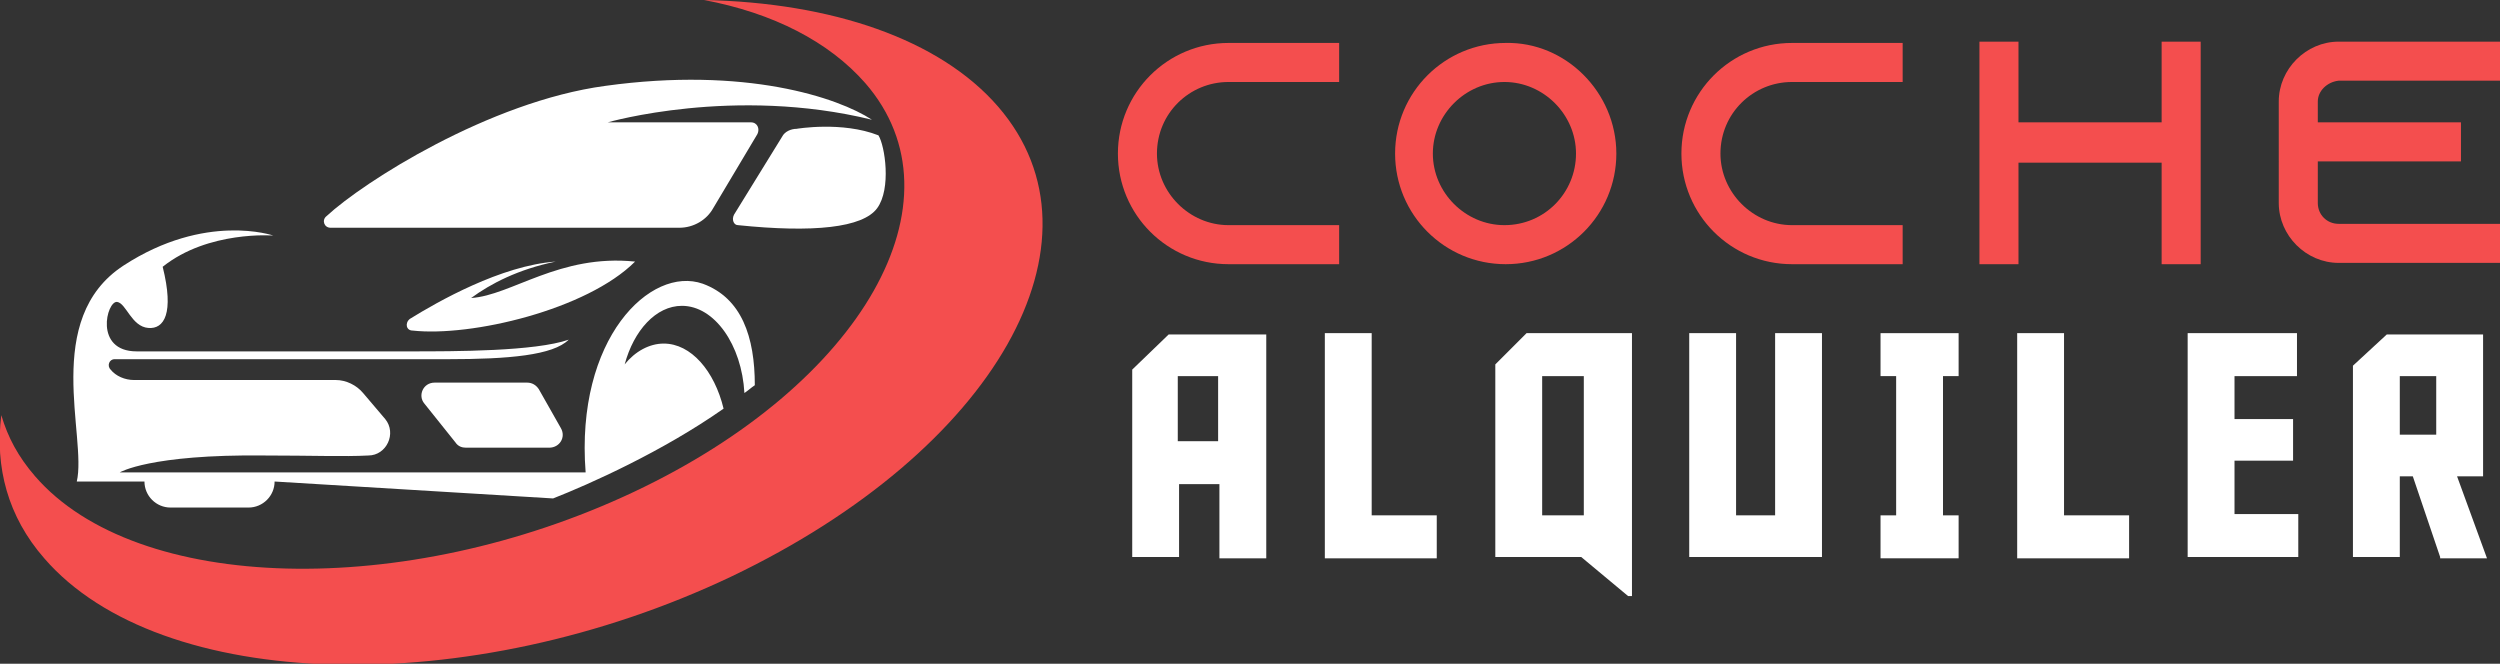
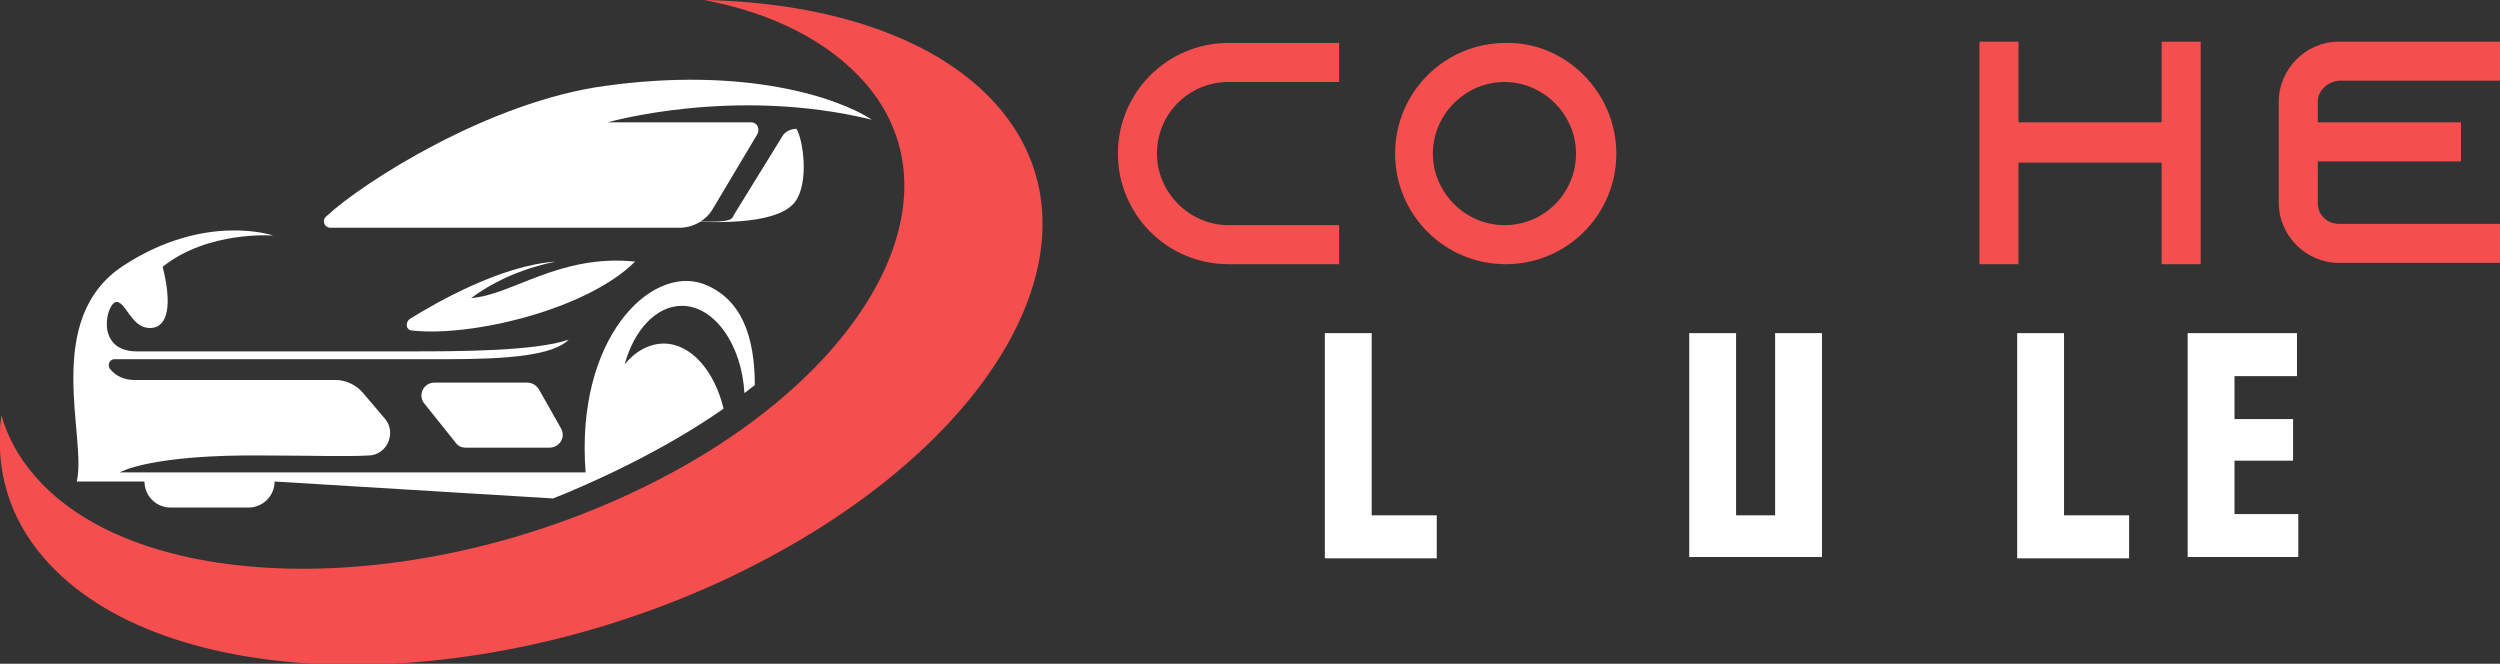
<svg xmlns="http://www.w3.org/2000/svg" version="1.1" id="Layer_1" x="0px" y="0px" width="192.1px" height="51px" viewBox="0 0 192.1 51" style="enable-background:new 0 0 192.1 51;" xml:space="preserve">
  <rect x="0" y="0" width="192.1" height="51" fill="#333333" stroke="none" />
  <style type="text/css">
	.st0{fill:#F44E4E;}
	.st1{fill:#FFFFFF;}
</style>
  <g>
    <path class="st0" d="M88.9,11.8c0,3,2.5,5.5,5.5,5.5h8.5v3h-8.5c-4.7,0-8.5-3.8-8.5-8.5s3.8-8.5,8.5-8.5h8.5v3h-8.5   C91.4,6.3,88.9,8.7,88.9,11.8z" />
    <path class="st0" d="M124.2,11.8c0,4.7-3.8,8.5-8.5,8.5s-8.5-3.8-8.5-8.5s3.8-8.5,8.5-8.5C120.3,3.2,124.2,7.1,124.2,11.8z    M121.1,11.8c0-3-2.5-5.5-5.5-5.5c-3,0-5.5,2.5-5.5,5.5s2.5,5.5,5.5,5.5C118.7,17.3,121.1,14.8,121.1,11.8z" />
-     <path class="st0" d="M132.2,11.8c0,3,2.5,5.5,5.5,5.5h8.5v3h-8.5c-4.7,0-8.5-3.8-8.5-8.5s3.8-8.5,8.5-8.5h8.5v3h-8.5   C134.7,6.3,132.2,8.7,132.2,11.8z" />
    <path class="st0" d="M169.1,3.2v17.1h-3v-7.8h-11v7.8h-3V3.2h3v6.2h11V3.2H169.1z" />
    <path class="st0" d="M178.1,7.8v1.6h11v3h-11v3.2c0,0.9,0.7,1.6,1.6,1.6h12.5v3h-12.5c-2.5,0-4.6-2.1-4.6-4.6V7.8   c0-2.5,2.1-4.6,4.6-4.6h12.5v3h-12.5C178.8,6.3,178.1,7,178.1,7.8z" />
-     <path class="st1" d="M90.6,42.8h-3.6V28.4l2.8-2.7h7.5v17.2h-3.6v-5.7h-3.1V42.8z M93.6,33.9v-5h-3.1v5H93.6z" />
    <path class="st1" d="M101.8,42.8V25.6h3.6v14h5v3.3H101.8z" />
-     <path class="st1" d="M125.1,45.8l-3.6-3h-6.6V28l2.4-2.4h8.1v20.2H125.1z M118.5,28.9v10.7h3.2V28.9H118.5z" />
    <path class="st1" d="M140,42.8h-10.2V25.6h3.6v14h3v-14h3.6V42.8z" />
-     <path class="st1" d="M150.5,39.6v3.3h-6v-3.3h1.2V28.9h-1.2v-3.3h6v3.3h-1.2v10.7H150.5z" />
    <path class="st1" d="M155,42.8V25.6h3.6v14h5v3.3H155z" />
    <path class="st1" d="M168.1,25.6h8.4v3.3h-4.8v3.3h4.5v3.2h-4.5v4.1h4.9v3.3h-8.5V25.6z" />
-     <path class="st1" d="M187.5,42.8l-2.1-6.2h-1v6.2h-3.6V28.1l2.6-2.4h7.4v10.9h-2l2.3,6.3H187.5z M187.2,33.4v-4.5h-2.8v4.5H187.2z" />
  </g>
  <g>
    <g>
      <path class="st1" d="M33.4,29.4h7.1c0.4,0,0.7,0.2,0.9,0.5l1.7,3c0.4,0.7-0.1,1.5-0.9,1.5h-6.4c-0.3,0-0.6-0.1-0.8-0.4l-2.4-3    C32.1,30.4,32.5,29.4,33.4,29.4z" />
      <path class="st1" d="M31.5,24.5c2.1-1.3,7-4.1,11.2-4.4c-2.9,0.6-5,1.7-6.5,2.8c3.1-0.2,6.8-3.4,12.6-2.8    c-3.7,3.7-12.6,5.8-17.1,5.3C31.2,25.4,31.1,24.8,31.5,24.5z" />
      <path class="st1" d="M25.4,17.5h26.8c1.1,0,2.1-0.6,2.6-1.5l3.4-5.7c0.2-0.4,0-0.9-0.5-0.9h-11c0,0,9.7-2.8,20.3-0.2    c-2.6-1.7-9.7-4.1-20.5-2.6c-8.9,1.2-18.6,7.4-21.4,10C24.7,16.9,24.9,17.5,25.4,17.5z" />
-       <path class="st1" d="M56.4,16.5l3.7-6c0.2-0.4,0.7-0.6,1.1-0.6c0,0,3.5-0.6,6.3,0.5c0.5,0.8,1,4.1-0.1,5.6    c-1.1,1.5-4.9,1.9-10.7,1.3C56.4,17.3,56.2,16.9,56.4,16.5z" />
+       <path class="st1" d="M56.4,16.5l3.7-6c0.2-0.4,0.7-0.6,1.1-0.6c0.5,0.8,1,4.1-0.1,5.6    c-1.1,1.5-4.9,1.9-10.7,1.3C56.4,17.3,56.2,16.9,56.4,16.5z" />
      <g>
        <path class="st0" d="M76.7,8.2c-4.5-5.2-12.8-8-22.6-8.2c5.3,1,9.6,3.2,12.4,6.4c7.8,9-0.2,23.1-17.8,31.4     c-17.6,8.3-38.2,7.8-46-1.2c-1.3-1.5-2.1-3-2.6-4.7c-0.5,4,0.5,7.8,3.3,11c8.9,10.3,32.6,11,52.8,1.4     C76.5,34.6,85.6,18.5,76.7,8.2z" />
      </g>
      <path class="st1" d="M51,26.4c-1.1,0-2.2,0.6-3,1.6c0.7-2.6,2.4-4.5,4.4-4.5c2.5,0,4.6,3,4.8,6.7c0.3-0.2,0.5-0.4,0.8-0.6    c0-3.7-1-6.7-4-7.8C50,20.4,44.2,26,45,36.3H9.2c0,0,2.3-1.4,11.1-1.3c3.6,0,6.2,0.1,8,0c1.4,0,2.2-1.7,1.3-2.8l-1.7-2    c-0.5-0.6-1.3-1-2.1-1H10.3c-0.7,0-1.4-0.3-1.8-0.8c-0.3-0.3-0.1-0.8,0.3-0.8h25.6c4.7,0,8.1-0.3,9.3-1.5C41.1,27,35,27,31.5,27    c-3.4,0-17.7,0-21,0S8.2,23.1,9,23.2c0.7,0.1,1.1,1.9,2.4,2c1.2,0.1,2-1.1,1.1-4.7c3.5-2.8,8.5-2.4,8.5-2.4s-5.2-1.8-11.5,2.3    S6.7,33.6,5.9,37h5.2V37c0,1.1,0.9,2,2,2h6c1.1,0,2-0.9,2-2l21.4,1.3c2.8-1.1,8.4-3.6,13.1-6.9C54.9,28.5,53.1,26.4,51,26.4z" />
    </g>
  </g>
</svg>